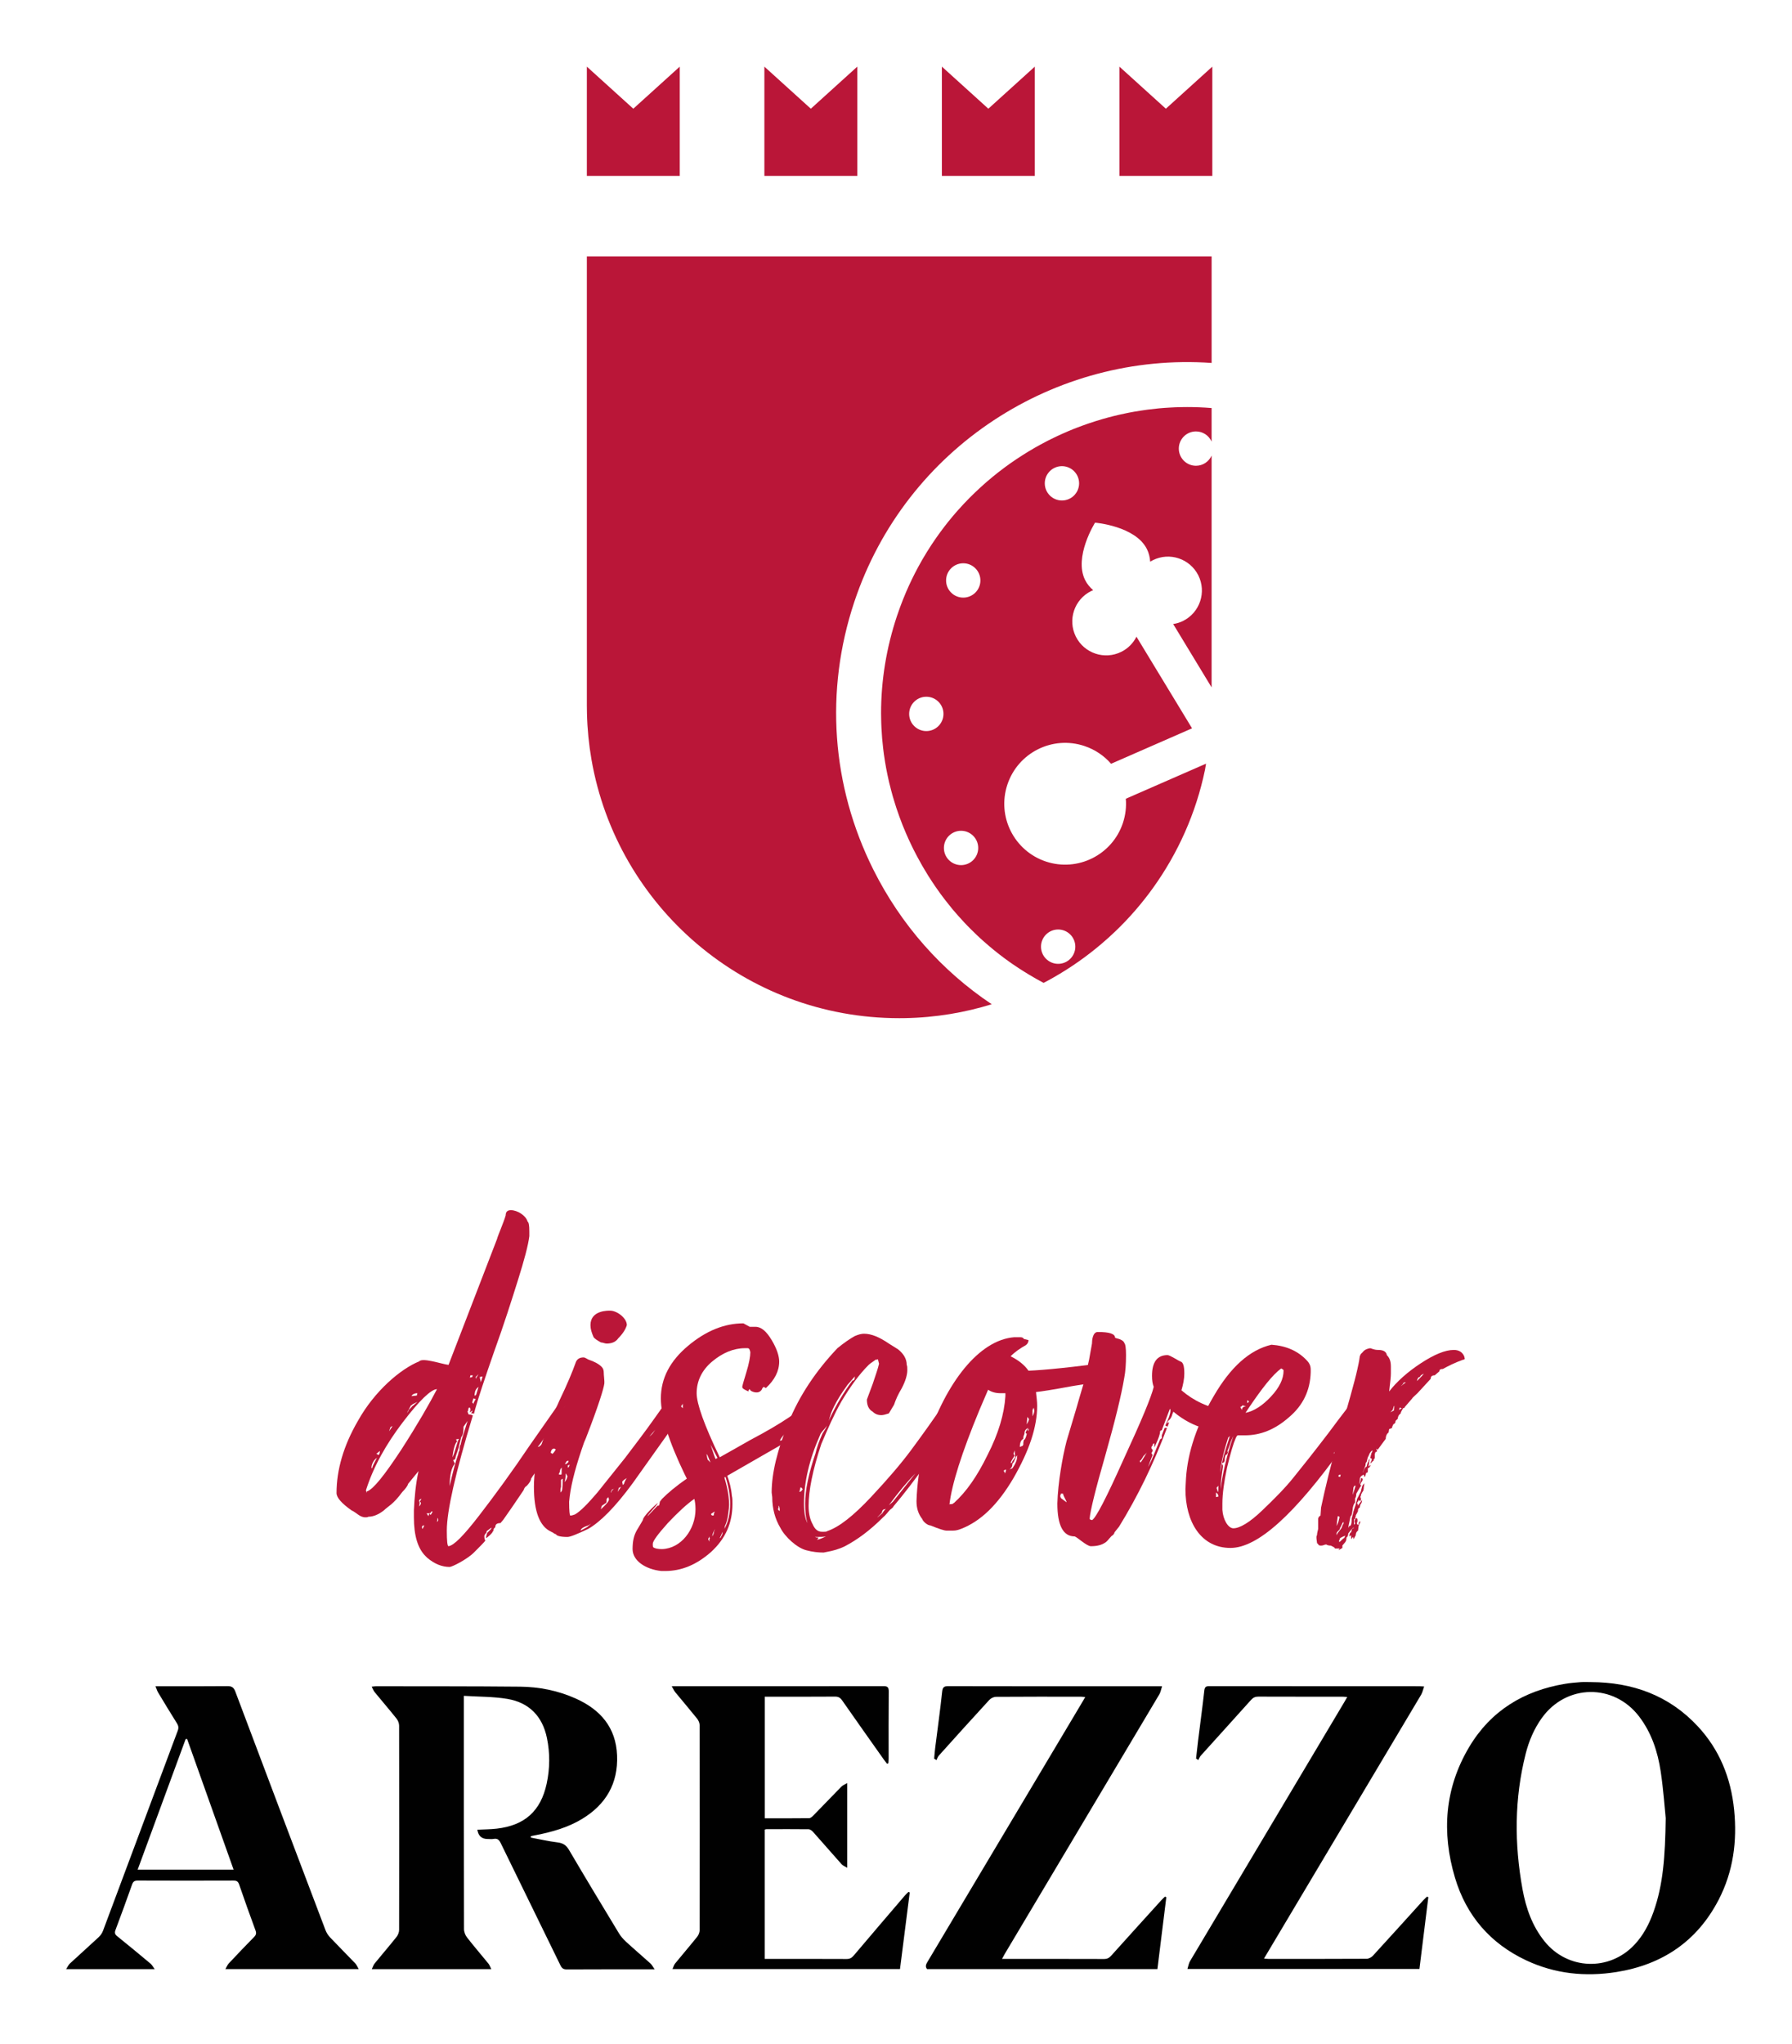
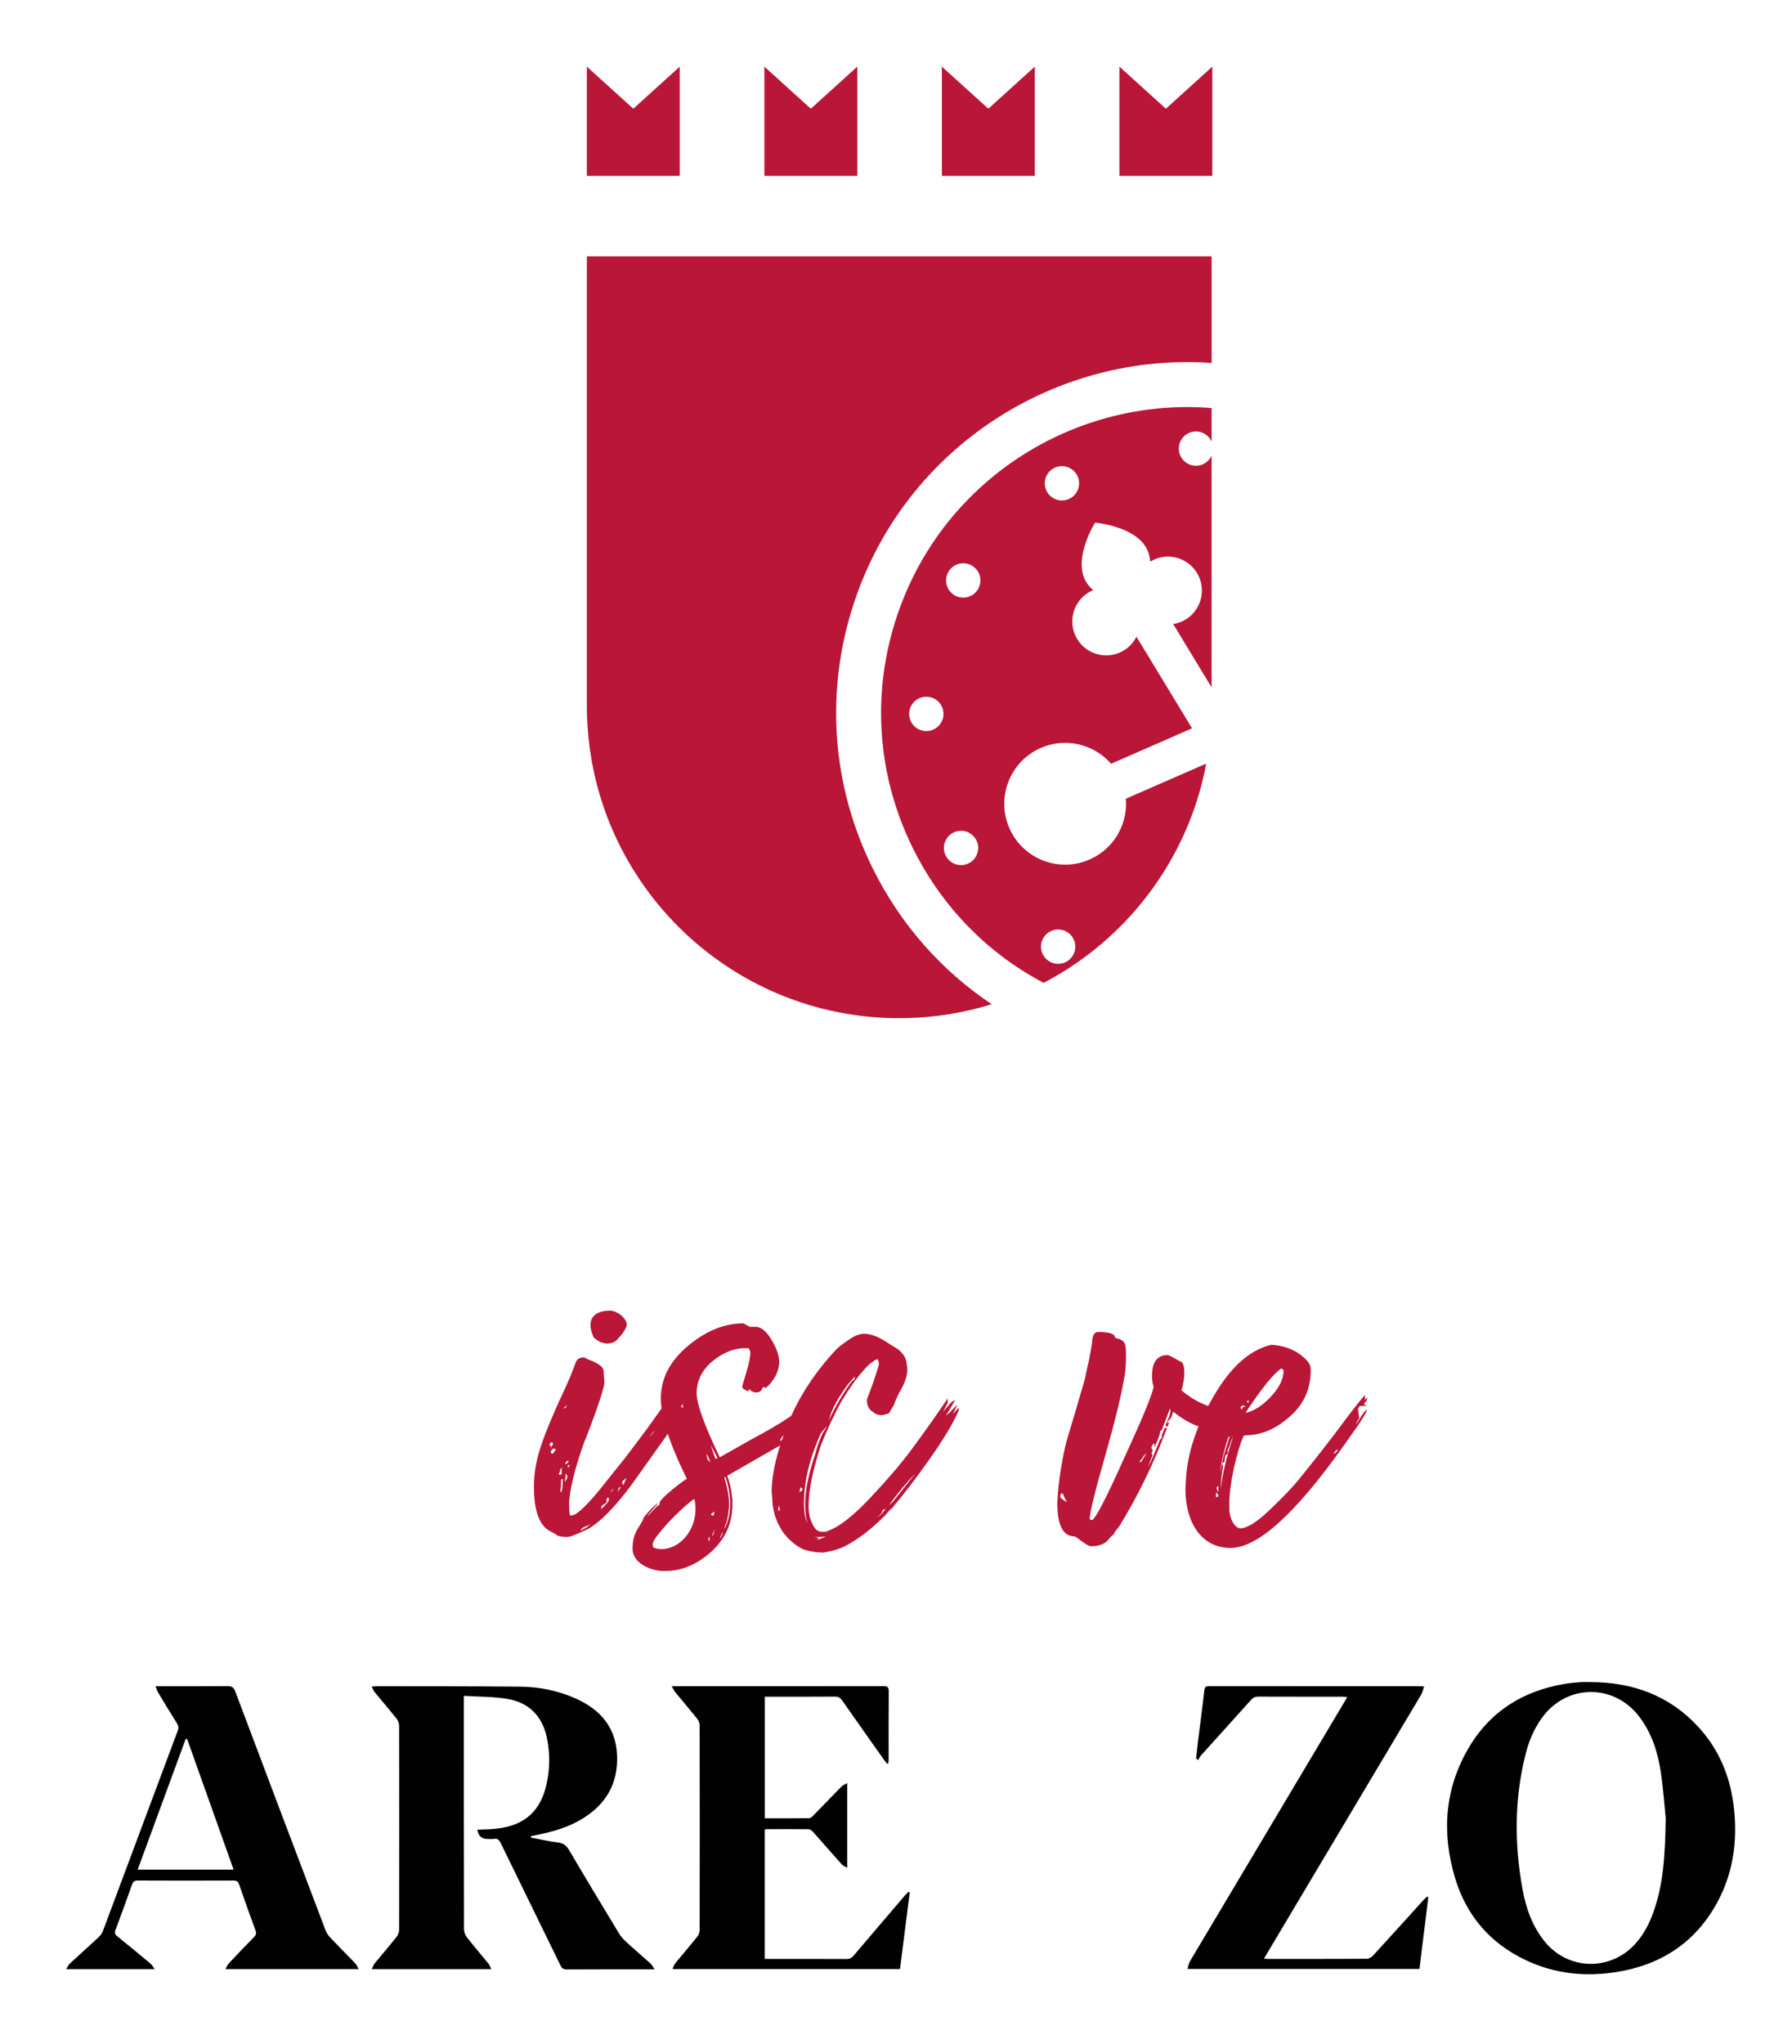
<svg xmlns="http://www.w3.org/2000/svg" id="a" viewBox="0 0 246 280.5">
  <path d="M72.866,252.207c1.215.227,2.423.511,3.648.659.748.091,1.202.361,1.594,1.03,2.249,3.832,4.548,7.636,6.849,11.436.262.432.608.828.981,1.171,1.107,1.016,2.254,1.991,3.369,2.999.193.174.31.433.557.786h-.782c-3.759,0-7.52-.009-11.279.013-.46.003-.674-.158-.865-.551-2.726-5.593-5.471-11.176-8.194-16.77-.216-.442-.444-.688-.967-.591-.27.052-.557.012-.836.012q-1.224,0-1.411-1.274c.89-.046,1.782-.045,2.663-.147,3.839-.441,6.038-2.416,6.85-6.166.449-2.081.469-4.183.039-6.271-.617-2.991-2.45-4.871-5.442-5.371-1.928-.321-3.916-.288-5.961-.418v.883c0,10.377-.004,20.754.018,31.132,0,.386.174.837.414,1.144.949,1.22,1.963,2.39,2.938,3.591.157.193.236.45.392.76h-16.402c.152-.311.23-.585.396-.788.991-1.214,2.018-2.4,2.994-3.627.207-.26.36-.645.36-.973.019-9.347.019-18.692,0-28.038,0-.327-.156-.711-.363-.97-.977-1.226-2.002-2.413-2.996-3.626-.159-.194-.248-.445-.408-.743.289-.032.435-.063.58-.063,6.596.013,13.192-.006,19.787.059,2.636.025,5.208.537,7.635,1.622,3.383,1.513,5.53,3.96,5.686,7.807.156,3.854-1.528,6.739-4.801,8.721-1.936,1.173-4.078,1.778-6.277,2.214-.253.05-.505.098-.756.147-.004.067-.007.135-.01.202" style="fill:#010101; stroke-width:0px;" />
  <path d="M218.376,230.867c5.708.019,10.714,1.809,14.669,6.046,3.007,3.221,4.569,7.115,5.009,11.472.436,4.321-.115,8.497-2.137,12.385-2.957,5.688-7.739,8.89-14.003,9.889-4.269.682-8.442.258-12.395-1.598-4.944-2.321-8.235-6.148-9.785-11.349-1.854-6.221-1.416-12.292,1.957-17.947,2.968-4.976,7.494-7.718,13.156-8.66.697-.116,1.405-.178,2.112-.23.47-.034.943-.008,1.416-.008M228.664,249.553c-.134-1.293-.309-3.865-.687-6.407-.406-2.716-1.256-5.308-2.948-7.536-3.485-4.587-10.018-4.493-13.374.187-1.063,1.484-1.768,3.144-2.213,4.9-1.562,6.159-1.565,12.368-.438,18.588.471,2.6,1.337,5.066,3.024,7.162,3.163,3.931,8.887,4.144,12.342.47,1.213-1.29,2.014-2.823,2.605-4.475,1.344-3.755,1.611-7.666,1.689-12.89" style="fill:#010101; stroke-width:0px;" />
  <path d="M121.777,242.079c-.15-.193-.308-.382-.449-.581-1.909-2.699-3.823-5.397-5.714-8.108-.26-.374-.523-.534-.989-.53-2.987.023-5.973.012-8.959.012h-.683v16.689c2.052,0,4.069.011,6.086-.015.193-.002.416-.192.569-.35,1.293-1.32,2.566-2.659,3.862-3.977.185-.187.459-.288.802-.495v11.629c-.31-.192-.591-.291-.766-.484-1.317-1.473-2.609-2.969-3.925-4.442-.154-.174-.409-.362-.619-.366-1.933-.024-3.866-.012-5.8-.006-.061,0-.122.032-.217.06v17.748h.668c3.524,0,7.047-.008,10.57.01.432.002.7-.142.974-.464,2.344-2.772,4.705-5.529,7.065-8.288.141-.165.31-.308.466-.46l.169.08c-.443,3.494-.889,6.989-1.338,10.513h-31.233c.133-.288.198-.561.358-.759,1.004-1.232,2.043-2.436,3.036-3.677.195-.243.335-.608.336-.917.017-9.367.017-18.733,0-28.101,0-.307-.151-.667-.346-.911-.979-1.224-2.001-2.415-2.997-3.626-.162-.197-.265-.442-.491-.831h.874c9.388,0,18.776.006,28.165-.011.581-.002.761.142.755.745-.032,3.072-.014,6.143-.016,9.217,0,.206-.022.412-.033.618-.06.025-.12.051-.18.077" style="fill:#010101; stroke-width:0px;" />
-   <path d="M137.554,268.863h.719c4.425,0,8.852-.006,13.276.01.429.001.707-.138.987-.45,2.295-2.559,4.606-5.104,6.915-7.65.146-.163.315-.308.474-.461.061.027.123.055.184.082-.407,3.28-.813,6.56-1.224,9.865h-31.624c-.315-.391-.1-.727.115-1.086,7.047-11.815,14.09-23.635,21.134-35.454.141-.236.278-.476.463-.793-.233-.021-.409-.053-.584-.053-3.889-.003-7.777-.012-11.666.017-.31.002-.7.191-.913.422-2.327,2.53-4.629,5.084-6.927,7.641-.153.17-.226.414-.335.625l-.313-.213c.048-.49.084-.981.144-1.469.323-2.577.684-5.151.959-7.732.069-.647.309-.742.876-.741,6.982.018,13.966.012,20.947.012h8.362c-.142.436-.192.808-.368,1.104-5.001,8.413-10.014,16.818-15.024,25.226-2.066,3.466-4.133,6.933-6.197,10.399-.116.196-.218.4-.38.7" style="fill:#010101; stroke-width:0px;" />
  <path d="M163.007,270.241c.131-.403.18-.775.356-1.072,7.033-11.824,14.079-23.642,21.122-35.46.141-.237.275-.477.457-.793-.263-.018-.463-.043-.663-.043-3.845-.003-7.69.004-11.536-.011-.424-.002-.71.125-.994.44-2.293,2.562-4.607,5.103-6.906,7.658-.153.169-.232.403-.347.607-.102-.07-.203-.14-.305-.211.095-.832.182-1.666.285-2.497.285-2.279.593-4.558.85-6.838.055-.482.222-.598.677-.598,9.625.012,19.25.009,28.875.011.146,0,.293.017.623.036-.153.431-.226.817-.414,1.134-5.761,9.685-11.531,19.362-17.301,29.042-1.405,2.357-2.81,4.717-4.268,7.165.256.021.432.049.607.049,4.49.002,8.98.009,13.471-.017.29,0,.656-.184.856-.401,2.324-2.531,4.623-5.087,6.933-7.634.16-.177.345-.332.517-.498l.175.085c-.405,3.267-.81,6.531-1.221,9.845h-31.85Z" style="fill:#010101; stroke-width:0px;" />
  <path d="M49.244,270.262h-18.305c.19-.327.288-.596.468-.786,1.147-1.222,2.302-2.436,3.477-3.63.281-.285.33-.519.191-.897-.769-2.093-1.522-4.191-2.246-6.301-.146-.426-.352-.544-.784-.542-4.382.015-8.764.017-13.146-.002-.453-.002-.632.165-.775.565-.738,2.08-1.492,4.156-2.271,6.223-.149.394-.074.602.24.856,1.538,1.238,3.062,2.498,4.577,3.767.199.166.322.421.562.748h-12.15c.209-.322.317-.589.508-.766,1.308-1.212,2.642-2.395,3.945-3.611.255-.238.48-.555.602-.879,3.427-9.156,6.838-18.319,10.265-27.476.144-.388.097-.67-.114-1.008-.877-1.399-1.733-2.812-2.584-4.228-.135-.226-.205-.487-.358-.861h.896c2.986,0,5.972.017,8.956-.014.603-.007.886.161,1.107.748,4.105,10.917,8.234,21.825,12.372,32.73.14.368.37.728.64,1.013,1.137,1.202,2.309,2.368,3.453,3.564.182.188.28.458.473.786M25.685,238.669c-.067.009-.135.017-.202.023-2.191,5.959-4.381,11.919-6.586,17.915h13.172c-2.141-6.014-4.262-11.976-6.384-17.938" style="fill:#010101; stroke-width:0px;" />
-   <path d="M77.816,194.783l-.159.636c0,.159-.553.951-.553,1.03l-.632,1.108-1.826,2.853c0,.079-.08.159-.155.238l-.239.394v.079h-.08c-.477.792-1.109,1.508-1.109,1.587l-.159.234c0,.238-.239.637-.633,1.029-.079,0-.318.24-.397.558l-.16.238-1.344,1.981-1.269,1.822-.397.474c-.474,0-.713.158-.713.556-.158.16-.238.239-.238.318,0,.155,0,.235-.08.235-.079.317-.871.95-.95.95,0-.314.159-.633.159-.713,0,0,.079-.078.238-.237.239-.235.394-.393.319-.474l-.637.474c0,.237-.079.317-.159.317l-.159.318c0,.394.08.633.159.633-.159.238-.712.792-1.583,1.663-.951.95-3.011,1.98-3.329,1.98-1.03,0-2.061-.394-3.091-1.265l-.239-.239c-1.03-1.029-1.583-2.773-1.583-5.31v-.951c.08-1.743.239-3.563.633-5.389l-1.424,1.745c-.08.313-.398.713-.792,1.109-1.269,1.743-1.981,1.981-2.537,2.534-.713.558-1.428.872-2.14.872-.08.079-.239.079-.394.079-.796,0-1.189-.633-1.905-.951-1.345-.951-2.061-1.743-2.061-2.378,0-3.166.955-6.496,2.935-9.904,2.296-4.121,5.864-7.132,8.397-8.162.478-.553,2.932.318,4.042.477l6.658-17.276c.08-.396.951-2.378,1.189-3.248,0-.478.235-.713.712-.713.871,0,2.061.713,2.299,1.583.155.08.235.478.235,1.349v.633c-.155,1.268-.712,3.329-1.583,6.101-.871,2.772-1.901,6.022-3.249,9.749-1.269,3.644-2.141,6.257-2.614,7.924,0,.078-.159.553-.159.632,0-.079-.159-.079-.398-.079l.239-.393-.159.079c-.08.076-.159.155-.239.155,0-.079,0-.155.08-.234v-.159c0-.318-.315-.398-.315.159-.079.079-.079.155-.079.234l.079.08v.158l.156.08c.238,0,.477.078.477.158-2.378,7.845-3.564,13.075-3.564,15.768,0,1.429.076,2.141.235,2.141.716-.08,2.06-1.425,4.2-4.201,2.14-2.771,4.519-6.021,6.973-9.666l4.439-6.339c.079-.08.159-.08.318-.08l-.08.637c0,.234-.079.553-.238.871l.159-.159c.079-.08.314-.477.553-.712l.079-.159c0,.394-.239.95-.712,1.662l.951-.554c0,.315-.08.712-.318,1.031l-.08.235ZM55.311,195.181c-2.295,3.011-4.041,6.101-5.072,9.35l.08.395c0-.156,0-.235.079-.235.872-.317,2.379-2.219,4.678-5.707,2.295-3.564,3.882-6.337,4.912-8.321-.791,0-2.378,1.507-4.677,4.519M51.114,201.441c0-.159.235-.637.633-1.349-.792.477-.871,1.742-.633,1.349M51.668,199.54l.317.159c.08-.08.16-.318.16-.558l-.477.398ZM53.41,196.449l.477-.712c-.239.075-.318.154-.318.234l-.159.477ZM56.42,193.199l.08-.079c.08-.079.08-.159.159-.159l.636-.553-.636.314c-.079.079-.159.159-.239.159l-.552,1.03c.159-.159.238-.314.238-.395l.314-.317ZM57.216,191.537l.079-.318c-.397,0-.715.159-.795.397l.716-.079ZM57.61,206.353l-.08.398c.319-.318.319-.557.08-.636l.239-.394c-.159,0-.239.08-.319.235,0,.079,0,.159.08.238v.158ZM58.247,209.364c-.238,0-.318.08-.318.238,0,.08,0,.16.08.239l.238-.477ZM58.799,208.096l.159-.394h-.397l.159.233.079.16ZM59.356,207.463c-.08-.079-.159,0-.239.159l-.159.08.159.233.239-.393v-.08ZM59.988,208.891c.08-.08.16-.158.16-.238,0-.159,0-.238-.08-.318l-.08.557ZM64.189,195.022l-.557.791c0,.716-.08,1.189-.314,1.429l-.318,1.269c0,.238-.477,1.344-.477,1.583,0,.159-.08.238-.315.318l.235.474c-.474.557-.712,1.587-.712,3.089.397-1.82.792-3.324,1.189-4.434,0-.08,0-.159.08-.318l.079-.159c0-.474.08-.713.159-.791l.159-.714.792-2.536ZM62.602,197.558l.159.315c-.318.08-.633,1.587-.633,2.141.315-.633.633-2.141.872-2.535l-.398.079ZM64.583,188.761l-.08.318.318-.08.08-.238h-.318ZM64.981,191.931l-.16.557c.08.08.16.159.16.235,0-.235.317-.633.317-.712l-.317-.08ZM65.692,190.348c-.238.159-.394.393-.473.633,0,.078-.079.317-.079.557.158,0,.238-.08.238-.159l.314-1.03ZM65.692,188.606l-.394.393c0,.08,0,.159.08.239,0-.159,0-.239.076-.239l.238-.393ZM66.249,188.92l-.397.079.159.712.238-.791ZM74.014,198.35c-.08.08-.159.16-.159.239.079,0,.238-.079.477-.317l.394-.554c0-.239,0-.397.079-.477l-.791,1.108ZM76.627,196.37l-.235.553.553-.712.159-.239v-.314l.398-.636-.716.87-.159.478Z" style="fill:#ba1638; stroke-width:0px;" />
  <path d="M91.997,195.578l-.398.633,1.507-1.902s.076-.079.156-.158l.159-.08c0,.08-.08.238-.159.398l-.156.314-6.26,8.798c-2.379,3.25-4.439,5.309-6.102,6.261-1.507.712-2.458,1.105-2.852,1.105-.954,0-1.507-.155-1.587-.394-.238,0-.238-.16-.632-.318-1.587-.712-2.379-2.772-2.379-6.181,0-1.822.318-3.644.951-5.545.632-1.901,1.507-3.962,2.538-6.261,1.109-2.299,1.821-4.041,2.215-5.151.159-.553.557-.791,1.11-.791.239,0,.636.314.716.314.712.238,1.344.557,1.742.954.239.233.318.474.318.871,0,.314.08.871.08,1.109v.314c-.08.716-.875,3.25-2.538,7.53l-.239.553c-1.03,2.932-1.742,5.469-1.981,7.45l-.079.712c0,1.269.079,1.9.159,1.9.239,0,.398-.08.636-.154.713-.398,1.742-1.43,3.087-3.013l3.807-4.756c1.189-1.583,2.613-3.405,4.12-5.545,1.504-2.14,2.455-3.408,2.852-3.886,0,.079-.159.477-.556,1.188l-.315.477.712-.557-.079.557-1.269,2.141c.398-.557.871-1.11,1.428-1.667l-.239.796-.871,1.185c.239-.076.553-.394.871-.475l.159-.158-.632,1.428ZM75.908,198.191c0-.159-.076-.238-.235-.238l-.159.159c-.08.159-.08.237-.08.317.159,0,.239,0,.239.08v.079c-.08.08-.08.159-.08.235l.315-.633ZM76.226,198.903q-.08-.079-.159-.079c-.235,0-.394.159-.474.557l.239.159c.076,0,.473-.557.473-.637h-.079ZM77.097,202.153v-.393c0-.16,0-.24.079-.318-.238.078-.314.318-.314.553l-.159.318c0,.078.08.078.314.078.08,0,.08-.078.08-.237M77.017,203.104v.951l-.079.318v.476c.159-.158.238-.317.238-.396.08-.792.08-1.269.08-1.508l-.239.159ZM77.654,193.199l.159-.317c-.159.079-.239.159-.239.238-.079,0-.159.079-.159.238l.239-.159ZM77.654,202.232c0,.557-.08.95-.159,1.189.238-.239.397-.557.397-.871-.079,0-.079-.079-.159-.238l-.079-.08ZM78.048,200.49c-.235,0-.315.08-.315.159-.079.08-.159.235-.159.314.08,0,.239-.079.394-.234.08-.08.08-.159.08-.239M77.968,201.441c.08,0,.159-.159.238-.397-.079,0-.238.079-.314.158.076,0,.076.08.076.239M80.585,209.604l.553-.478-.394.238c-.716.239-1.03.477-1.03.712l.871-.473ZM86.051,181.867c-.156.557-.554,1.189-1.186,1.822-.318.476-.871.716-1.587.716-.239,0-.553-.159-.792-.159-.553-.318-.95-.557-1.03-.792-.238-.557-.398-1.03-.398-1.587,0-2.061,2.458-1.98,2.697-1.98.951,0,2.296,1.03,2.296,1.98M83.278,205.721c0,.314,0,.474-.079.554l-.474.317c-.08,0-.159.159-.239.553.713-.632,1.11-1.109,1.11-1.344,0-.08-.08-.24-.08-.318l-.238.238ZM84.308,204.293c-.079.08-.238.159-.314.159,0,.079-.159.317-.159.396.079,0,.079-.079.159-.237l.314-.318ZM84.945,204.214l-.159.556.473-.715-.314.159ZM85.418,203.422l.079.397.16-.159c.079-.317.317-.716.394-.795-.394.238-.633.397-.633.557M89.141,197.161c.636-.474.557-.712,1.11-1.269l-1.11,1.269Z" style="fill:#ba1638; stroke-width:0px;" />
  <path d="M88.267,208.573c0-.397,1.504-1.901,2.06-2.3-.239.478-1.428,1.588-1.428,1.822l1.349-1.424c.079,0,.159,0,.234-.08l.08-.318c0-.079,0-.158.08-.238l.238-.314c.792-.795,1.901-1.746,3.409-2.776l-.318-.633c-2.14-4.439-3.25-7.923-3.25-10.381,0-2.772,1.269-5.15,3.727-7.211,2.454-2.06,4.992-3.091,7.605-3.091l.871.477h.792c.795,0,1.507.633,2.219,1.822.716,1.189,1.03,2.219,1.03,2.932,0,1.349-.632,2.537-1.821,3.647l-.159-.08-.159-.079-.156.159c-.318.95-1.428.553-1.666.314l-.08-.159c-.079,0-.079.079-.159.159v.158c-.553-.238-.871-.394-.871-.632,0-.08.159-.712.557-1.98.394-1.269.553-2.221.553-2.772-.08-.398-.159-.557-.394-.557h-.318c-1.587,0-3.091.632-4.519,1.821-1.424,1.189-2.14,2.696-2.14,4.359,0,1.427,1.031,4.359,3.171,8.795l4.2-2.375c4.359-2.299,7.052-4.121,8.56-5.788.079,0,.159-.08.159-.158,0,1.268-2.3,2.696-3.012,2.935.554,0,1.583-.951,2.693-1.667l-.556.477c-.156,0-.235.08-.235.315l-.319.159c.951-.394,1.031-.314,1.11-.235-.556.235-1.427,1.265-1.821,1.663.632,0,1.901-.871,2.14-1.189,0,1.189-3.091,2.06-3.091,2.299-.557,0-1.109.394-1.587,1.269.398,0,.791-.159,1.03-.557l.398-.475c.159,0,.871-.237,2.06-.794,0,.238-1.11,1.03-3.249,2.378l-7.45,4.28c.318.871.557,1.742.636,2.772.079.237.079.633.079,1.109,0,2.614-.954,4.753-2.935,6.575-1.981,1.746-4.041,2.617-6.336,2.617h-.477c-2.22-.238-3.962-1.428-3.962-3.011,0-1.03.159-1.822.557-2.538.553-.95.871-1.424.871-1.503M90.879,212.614c2.617-.079,4.598-2.693,4.598-5.47,0-.632-.08-1.109-.159-1.424-1.03.712-2.219,1.822-3.647,3.326-1.345,1.507-2.061,2.458-2.061,2.855,0,.234,0,.394.08.474.238.159.636.238,1.189.238M93.731,193.279v-.634c0,.077-.235.315-.235.395l.235.238ZM97.141,199.778l-.159-.238c0,.079.079.394.159.791l.398.397-.398-.95ZM97.378,211.584v-.318l.08-.16-.08-.078v-.155c-.079.233-.159.313-.159.393l.159.318ZM98.488,200.093l-.95-1.822c.393,1.189.632,1.901.712,1.981l.238-.159ZM97.613,207.781c0,.154.08.235.318.235.08-.081.08-.155.08-.235v-.079c.079-.08.079-.159.079-.239l-.477.318ZM98.17,209.842c-.239.394-.398.792-.398,1.03.159-.238.239-.478.239-.637l.159-.394ZM98.804,211.106c.079,0,.158-.078.238-.314.08-.079.159-.317.159-.557-.239.557-.397.87-.397.87M99.439,202.789c.553,1.822.792,3.405.553,4.754-.08.791-.239,1.424-.473,1.901l-.08.397c.553-.95.792-2.14.792-3.489,0-1.188-.239-2.458-.637-3.643l-.155.079Z" style="fill:#ba1638; stroke-width:0px;" />
  <path d="M130.814,194.07l.792-.871v.397c-.792,1.822-2.14,4.041-4.041,6.734-1.901,2.693-3.564,4.833-4.912,6.42,0,.08-.16.235-.478.474-.234.238-.632.791-.951,1.03-1.821,1.821-3.564,3.09-5.23,3.962-.792.397-1.663.636-2.534.791l-.397.08c-.713,0-1.504-.08-2.375-.314-1.269-.318-2.932-1.826-3.568-3.092-.712-1.188-1.109-2.616-1.109-4.199l-.08-.633c0-2.696.795-5.866,2.299-9.59,1.507-3.723,3.802-7.132,6.734-10.222.875-.713,1.667-1.269,2.379-1.663.556-.239.95-.319,1.268-.319,1.03,0,2.14.478,3.409,1.35l1.265.791c.791.633,1.189,1.349,1.189,2.141.08.159.08.394.08.712,0,.632-.239,1.506-.792,2.537-.477.792-.792,1.504-1.03,2.216l-.712,1.189c-.477.159-.796.238-1.03.238-.478,0-.875-.159-1.189-.477-.557-.314-.796-.871-.796-1.663l.796-2.14c.394-1.189.711-2.061.871-2.772l-.16-.633c-.079.076-.159.076-.317.076-.16.159-.713.476-.951.716-1.345,1.344-2.534,3.01-3.723,4.991-1.031,1.822-1.902,3.803-2.773,5.863-1.189,3.568-1.746,6.42-1.746,8.48,0,.95.159,1.821.557,2.533.318.716.712,1.03,1.269,1.03h.314c.159,0,.318,0,.398-.079,1.662-.553,3.643-2.141,6.022-4.674,2.379-2.538,4.2-4.679,5.545-6.499,1.348-1.822,3.015-4.121,4.995-7.054v.638l-.636,1.185,1.109-1.266.238-.159c.159-.079.238-.159.318-.159l-1.268,2.141.553-.478c.08-.079.397-.474,1.03-1.03l-.633,1.268ZM106.882,206.672v.314l-.076.079c0,.159.076.237.234.318,0-.478-.079-.712-.158-.712M109.737,204.771l.235-.08.239-.317c-.08,0-.08-.08-.159-.159,0,0-.08-.08-.16-.08l-.155.637ZM113.54,195.657c-.239.395-.871.951-.951,1.266-1.507,3.408-2.219,6.499-2.219,9.431,0,1.189.159,2.14.477,2.693-.239-.713-.318-1.584-.318-2.693,0-1.822.473-4.121,1.424-6.894.159-.712.477-1.666.951-2.697.238-.393.477-.711.636-1.105M112.35,211.027c-.079.238-.158.317-.318.317.239,0,.716-.158,1.349-.473-.318.075-.792.075-1.504.075.155.08.315.08.473.08M113.779,195.022l.155-.394c.875-1.826,1.905-3.568,3.09-5.151.239,0,.319-.159.319-.557l-1.031,1.189-.159.237c-.632.872-1.189,1.743-1.663,2.694-.318.636-.556,1.269-.711,1.981M121.066,207.622l-.633.633c.079,0,.633-.553.712-.553,0-.08.159-.318.477-.637l-.159.08c-.079,0-.159,0-.239.079-.079.078-.158.238-.158.397M122.573,206.115l3.091-3.883c-1.109,1.11-2.299,2.538-3.644,4.359l.553-.477Z" style="fill:#ba1638; stroke-width:0px;" />
-   <path d="M141.188,188.128c2.14-.079,6.102-.476,11.889-1.268.313,0-1.587,2.379-1.666,2.458-.871.318-2.14.633-3.882.871-.08,0-.398.08-.474.08-2.539.473-4.122.712-4.837.791.08.712.159,1.349.159,1.901,0,2.932-1.11,6.182-3.25,9.904-2.14,3.647-4.515,5.946-7.211,6.977-.394.154-.712.234-1.107.234h-.875c-.313,0-1.029-.234-2.215-.712-.398,0-1.03-.553-1.11-.871-.557-.712-.795-1.507-.795-2.458.079-2.375.397-4.674.954-6.813,0-.079.076-.318.076-.397,0-.077.397-1.03.397-1.106,2.613-7.928,7.132-13.79,11.965-14.184h.871c.238,0,.397.075.477.234l.633.159c0,.318-.159.557-.394.712-.716.398-1.428.875-2.06,1.508,1.109.553,1.901,1.189,2.454,1.98M138.018,191.219h-.632c-.712,0-1.268-.159-1.743-.477l-1.188,2.776c-2.458,5.942-3.802,10.223-4.12,12.995,0-.08.159-.08.397-.08q.079,0,.079-.079l.155-.079c1.667-1.504,3.171-3.643,4.599-6.575,1.503-2.935,2.299-5.629,2.453-8.083v-.397ZM138.098,201.68c-.234.08-.314.155-.314.234l.08.08c.076.079.076.159.076.238.078-.079.158-.318.158-.553M139.446,200.014l-.238.557c0,.079-.08.159-.159.234-.08.08-.08.159-.08.239,0,.238-.155.477-.394.636.238-.079.394-.159.394-.159.08-.079.558-.791.637-1.349,0-.238,0-.317.078-.394-.078,0-.157.076-.237.235M139.287,199.063l-.159.477.159.239c-.238.394-.474.712-.553,1.026.158,0,.234-.075.234-.234l.398-.557-.08-.951ZM140.954,196.764c-.08,0-.159-.076-.159-.155.079-.238.234-.477.394-.637-.394.159-.553.398-.553.792l-.08.238c-.079.159-.079.318-.079.478-.318.159-.478.553-.478,1.109l.398-.159.079-.158v-.239c0-.079.079-.393.079-.393.239-.08.398-.796.398-.875M141.029,194.469c0,.237-.075.712-.075,1.029.075-.158.234-.397.313-.715l-.238-.314ZM141.268,196.131l-.238.08.08.078v.16l.158-.318ZM141.745,193.518v.871c.159-.318.239-.558.239-.791,0-.08-.08-.318-.08-.398l-.159.318Z" style="fill:#ba1638; stroke-width:0px;" />
  <path d="M159.888,195.972h.317c-1.825,4.913-4.041,9.431-6.578,13.552l-.633.792c0,.079-.079.238-.238.397-.239.079-.633.712-.951.95-.557.394-1.189.554-2.061.554-.553,0-1.901-1.27-2.219-1.345-1.583,0-2.375-1.509-2.375-4.519.076-2.852.712-6.42,1.265-8.56l1.349-4.516c.553-1.98,1.03-3.408,1.268-4.438,0-.158.159-.871.474-2.219l.397-2.217c0-.396.08-1.586.792-1.586,1.583,0,2.378.238,2.378.791l.235.08c.397.079.954.318,1.03.635.159.16.237.714.237,1.663,0,1.269-.078,2.3-.237,3.092-.394,2.378-1.266,5.942-2.613,10.698-1.349,4.675-2.061,7.606-2.14,8.637,0,.237.317.158.317.237.554-.317,1.981-3.09,4.359-8.399,2.454-5.311,3.803-8.56,4.117-9.904-.155-.398-.234-.871-.234-1.508,0-1.901.712-2.852,2.14-2.852.314,0,1.663.872,1.742.872.394.079.553.637.553,1.666,0,.712-.159,1.503-.394,2.295,1.662,1.429,3.644,2.379,6.102,2.777.079,0,.314.079.393.155l-.159.397c-.313.557-.632,1.268-.712,1.586-.079.315-.393.475-.95.475-.553,0-1.11-.08-1.504-.159-1.428-.396-2.855-1.11-4.28-2.299l-.158.397c-.08.397-.399.791-.478.791-.076.08-.155.159-.155.318l-.08.08c.08,0,.235-.08.314-.159l-.234.632-.318-.156c.474-.949.712-1.666.712-2.058,0-.08,0-.159-.079-.239l-1.11,2.932c-.155.08-.234.08-.234.159,0,.394-.238,1.03-.638,1.901l-.157.318v-.558c-.155,0-.235.08-.235.318-.079,0-.159.08-.159.318,0,.076.08.154.159.235,0,.238-.079.397-.159.397,0,.079.08.238.159.318l-.636,1.661c.397-.711.636-1.268.791-1.661l.875-2.141.234-.158v-.398l.398-1.03ZM145.624,205.005c0,.08,0,.159-.08.239,0,.238.08.397.239.477l.632.473c0-.237-.473-.871-.473-1.188h-.318ZM157.43,199.381l-.394.396c-.079,0-.318.634-.557.712,0,.08,0,.16.08.24.238-.24.791-1.27.871-1.349" style="fill:#ba1638; stroke-width:0px;" />
-   <path d="M186.665,192.961l-.239.397.159,1.269-.238.394c0,.079-.159.159-.159.397.238-.238,1.11-1.901,1.428-1.901.239,0-1.348,2.375-1.428,2.454l-1.901,2.697c-6.575,9.192-11.646,13.786-15.373,13.786-4.041,0-6.182-3.563-6.182-8.082,0-.318.08-1.189.08-1.509.238-3.563,1.508-7.365,3.807-11.249,2.295-3.964,4.912-6.339,7.923-7.051,2.061.155,3.644.871,4.833,2.135.397.398.553.797.553,1.269v.398c-.075,2.454-1.026,4.515-3.011,6.181-1.901,1.663-3.882,2.454-6.022,2.454h-.95c-.08,0-.159.08-.235.238l-.079.16c-.318.712-.716,2.06-1.189,4.041-.397,1.901-.637,3.563-.637,4.912v.871c.08,1.348.796,2.538,1.508,2.538.871,0,2.22-.796,3.883-2.379,1.742-1.663,3.25-3.17,4.438-4.674,1.03-1.269,2.613-3.25,4.674-5.946,2.06-2.773,3.408-4.515,4.12-5.307v.712l.318-.397v.08l-.079.397c-.159.159-.318.318-.397.474l.397.238ZM166.932,205.482l.318-.079c0-.239-.079-.398-.318-.554v.633ZM167.171,204.771c.079,0,.079-.318.079-.875,0,.079-.238.238-.238.318l.159.557ZM167.803,201.835c-.155,1.029-.234,1.904-.234,2.538.234-1.981.791-4.439,1.742-7.291-.238.477-.397.871-.477,1.19l-.394,1.029.159-.158c-.079.238-.079.397-.159.476-.238,0-.318.314-.318.87-.079.16-.079.24-.159.24-.079,0-.159.075-.234.155l.234-1.03.871-2.773-.234.238c-.716,2.22-1.03,3.803-1.109,4.833l.238-1.268c.075.079.155.238.155.396l-.08.554ZM170.579,192.882l-.159.159-.158.079.238.397c0-.319.159-.477.553-.477l-.474-.159ZM170.974,193.912c1.189-.235,2.378-1.03,3.488-2.22,1.19-1.266,1.742-2.455,1.742-3.564,0-.238-.318-.238-.318-.318-1.185.872-2.613,2.697-4.435,5.389l-.477.714ZM171.212,192.169v.398c.159-.08.238-.159.238-.239l-.238-.159ZM183.256,199.301c-.079,0-.159.08-.159.159,0,.238.558-.317.558-.477l-.318.079-.08.238Z" style="fill:#ba1638; stroke-width:0px;" />
-   <path d="M181.352,212.137c-.239,0-.398-.079-.398-.234-.079,0-.159-.08-.159-.159,0-.08-.079-.478-.079-.716,0-.155,0-.235.079-.315,0-.237.08-.556.159-.87v-1.428c.08-.238.159-.318.318-.397l.08-1.11c.553-2.613,1.344-5.943,2.533-10.063,1.189-4.12,2.06-7.132,2.458-8.953.235-1.03.314-1.583.314-1.663,0-.079.08-.238.159-.397l.238-.234c.239-.318.554-.477,1.03-.557.159,0,.477.238,1.11.238.712,0,1.109.238,1.188.712.394.397.554.871.554,1.587v.95c0,.394-.08,1.185-.239,2.455,1.03-1.345,2.538-2.693,4.359-3.883,1.822-1.188,3.329-1.821,4.519-1.821.712,0,1.185.318,1.424.871,0,.079.08.238.08.317,0,.08-.08.156-.238.156-1.11.397-2.06.875-2.772,1.268-.318,0-.474.079-.474.318l-.637.553c-.394,0-.553.159-.553.478l-1.821,1.98c-.239.238-.716.633-.716.712l-1.03,1.189c0,.079-.08.159-.235.159,0,.079-.318.474-.318.712-.238.159-.397.397-.397.716l-.314.315c0,.079,0,.159-.079.317l-.239.16c0,.079-.158.314-.158.394.079.079,0,.079-.159.159-.159.078-.239.078-.239.078,0,.081-.079.398-.079.478-.235.155-.394.474-.394.871l-1.109,1.504-.159-.159c0,.159,0,.238.08.238,0,.159-.08.238-.239.238,0,.079,0,.159-.079.239v.474c0,.079,0,.157-.08.238-.075,0-.075.079-.075.238-.08,0-.238.159-.397.395,0-.235,0-.314.079-.314l.08-.318-.08-.081-.159-.078.08-.238c0-.076,0-.155.079-.235v-.159c.08-.08.159-.238.159-.397-.079,0-.397.317-.477.637l-.159.314c-.079.317-.158.557-.158.636-.076,0-.155.155-.155.394,0,.158-.398,1.029-.398,1.109l.08-.159c.079-.234.238-.633.474-.712.079-.397.158-.633.238-.633,0-.238.079-.397.159-.397-.08.478-.08.792-.159,1.03l.318-.238c-.08.238-.159.397-.398.477v.394c0,.158-.079.238-.234.238-.079.397-.159.557-.238.557l-.08-.318c-.557.238-.557.474-.557.871l-.079.477c.159-.319.238-.637.238-.875.16,0,.238.079.238.159,0,.159-.078.318-.238.478v.079q-.079.079-.079.159c0,.079.079.155.158.155l-.158.159-.554.949c0,.319-.079.558-.159.638v.553c-.079.08-.238.318-.317.712-.08.796-.159,1.189-.314,1.189l-.159.796c0,.075-.159.553-.159.95l-.08.234c.08-.394.159-.553.239-.632.238,0,.314-.318.314-1.03.159-.553.238-.871.238-.952l.318-.949c0-.238.159-.557.159-.634,0-.237.238-.476.238-.556l.314-.633c0-.079.079-.317.16-.636,0-.08.078-.235.317-.474l-.08.552c0,.08,0,.24-.079.478l-.158.238c-.081.154-.16.314-.16.394v.079q-.079.08-.079.159c.079.079.079.159.079.238v.158l-.079.156-.235-.156c0,.077-.079.236-.238.395.079.079.159.238.159.396l.079-.158.475-.634c0,.236-.081.475-.239.634l-.08.393c-.155.08-.234.239-.234.318,0,.158,0,.237-.08.318,0,.079-.238.394-.238.474,0,.237-.08.397-.239.557v.712c.08-.08.159-.159.159-.239-.079-.079-.079-.154-.079-.234,0-.079,0-.159.079-.238v-.159c.08,0,.159,0,.239-.08l.079.239v.238l-.079.234c0,.159.079.239.238.239,0-.318.076-.474.235-.474,0,.234-.235.553-.235.633l-.079.632c-.239.159-.318.398-.318.636,0,.08-.239.315-.239.554l-.158-.318-.235.318v-.554q-.079,0-.079.08l-.159.08c0-.239,0-.318.079-.397,0-.08.08-.159.159-.159.076-.239.076-.394.155-.474l.238-.159c-.079-.079-.317.159-.791.792,0,.237-.08.473-.238.553,0,.318-.08.557-.239.716l-.474.553c-.158.159-.317.239-.396.239h-.475c-.079-.239-.477-.318-.557-.398-.314,0-.553-.079-.632-.159-.239,0-.398.159-.712.159M183.487,209.444l.239-.553.158-.638c0-.078-.079-.158-.238-.158-.08.637-.159,1.109-.159,1.349M183.646,210.395c.397-.474.557-.712.557-.791l.159-.398c.079,0,.079-.079.079-.313-.159,0-.318.632-.477.791,0,.314-.318.394-.477.712v.317l.159-.317ZM184.044,202.392c-.238,0-.317.08-.317.238.158.08.238.08.238.08l.079-.318ZM184.282,212.137v.318l-.556.318c.079-.08.158-.238.158-.318l.397-.318ZM184.123,211.424c.239-.237.318-.317.395-.317l.159-.314c-.08,0-.314.08-.712.314-.08.239-.159.397-.159.478.079.079.159,0,.317-.16M185.865,203.975v.08q-.079.078-.079.158c0,.239-.079.637-.079.951l.397-1.269-.239.079ZM190.857,193.832l.478-.234c0-.08.079-.557.079-.637-.079,0-.079.08-.159.318l-.079.238-.318.314ZM192.126,193.279l-.079.238.397-.238c-.159,0-.238-.08-.238-.159q0,.079-.08.159M192.997,189.711c-.238,0-.394.08-.394.239l-.318.318.712-.558ZM195.456,188.525l-.398.235-.159.238c-.158,0-.313.159-.393.557.553-.557.871-.874.951-1.03" style="fill:#ba1638; stroke-width:0px;" />
+   <path d="M186.665,192.961l-.239.397.159,1.269-.238.394c0,.079-.159.159-.159.397.238-.238,1.11-1.901,1.428-1.901.239,0-1.348,2.375-1.428,2.454l-1.901,2.697c-6.575,9.192-11.646,13.786-15.373,13.786-4.041,0-6.182-3.563-6.182-8.082,0-.318.08-1.189.08-1.509.238-3.563,1.508-7.365,3.807-11.249,2.295-3.964,4.912-6.339,7.923-7.051,2.061.155,3.644.871,4.833,2.135.397.398.553.797.553,1.269v.398c-.075,2.454-1.026,4.515-3.011,6.181-1.901,1.663-3.882,2.454-6.022,2.454c-.08,0-.159.08-.235.238l-.079.16c-.318.712-.716,2.06-1.189,4.041-.397,1.901-.637,3.563-.637,4.912v.871c.08,1.348.796,2.538,1.508,2.538.871,0,2.22-.796,3.883-2.379,1.742-1.663,3.25-3.17,4.438-4.674,1.03-1.269,2.613-3.25,4.674-5.946,2.06-2.773,3.408-4.515,4.12-5.307v.712l.318-.397v.08l-.079.397c-.159.159-.318.318-.397.474l.397.238ZM166.932,205.482l.318-.079c0-.239-.079-.398-.318-.554v.633ZM167.171,204.771c.079,0,.079-.318.079-.875,0,.079-.238.238-.238.318l.159.557ZM167.803,201.835c-.155,1.029-.234,1.904-.234,2.538.234-1.981.791-4.439,1.742-7.291-.238.477-.397.871-.477,1.19l-.394,1.029.159-.158c-.079.238-.079.397-.159.476-.238,0-.318.314-.318.87-.079.16-.079.24-.159.24-.079,0-.159.075-.234.155l.234-1.03.871-2.773-.234.238c-.716,2.22-1.03,3.803-1.109,4.833l.238-1.268c.075.079.155.238.155.396l-.08.554ZM170.579,192.882l-.159.159-.158.079.238.397c0-.319.159-.477.553-.477l-.474-.159ZM170.974,193.912c1.189-.235,2.378-1.03,3.488-2.22,1.19-1.266,1.742-2.455,1.742-3.564,0-.238-.318-.238-.318-.318-1.185.872-2.613,2.697-4.435,5.389l-.477.714ZM171.212,192.169v.398c.159-.08.238-.159.238-.239l-.238-.159ZM183.256,199.301c-.079,0-.159.08-.159.159,0,.238.558-.317.558-.477l-.318.079-.08.238Z" style="fill:#ba1638; stroke-width:0px;" />
  <polygon points="142.054 24.141 142.054 9.146 135.677 14.921 129.3 9.146 129.3 24.141 142.054 24.141" style="fill:#ba1638; stroke-width:0px;" />
  <polygon points="117.685 24.141 117.685 9.146 111.308 14.921 104.931 9.146 104.931 24.141 117.685 24.141" style="fill:#ba1638; stroke-width:0px;" />
  <polygon points="93.315 24.141 93.315 9.146 86.938 14.921 80.561 9.146 80.561 24.141 93.315 24.141" style="fill:#ba1638; stroke-width:0px;" />
  <polygon points="166.423 24.141 166.423 9.146 160.046 14.921 153.668 9.146 153.668 24.141 166.423 24.141" style="fill:#ba1638; stroke-width:0px;" />
  <path d="M119.887,119.35c-5.75-11.498-6.677-24.547-2.61-36.743,7.086-21.259,27.66-34.306,49.05-32.791v-14.625h-85.766v61.672c0,.364.004.729.016,1.089.052,2.138.262,4.236.617,6.285,3.495,20.173,21.08,35.509,42.25,35.509.244,0,.485-.003.728-.006,2.135-.034,4.233-.229,6.278-.565,1.946-.321,3.848-.771,5.692-1.342-6.871-4.584-12.463-10.897-16.255-18.483" style="fill:#ba1638; stroke-width:0px;" />
  <path d="M165.561,104.813l-11.013,4.816c.093,1.092-.034,2.224-.401,3.331-1.46,4.375-6.193,6.741-10.567,5.286-4.38-1.46-6.746-6.192-5.286-10.572,1.46-4.38,6.192-6.746,10.567-5.286,1.47.49,2.714,1.347,3.664,2.44l11.116-4.865-7.632-12.576c-.433.867-1.138,1.607-2.073,2.073-2.302,1.146-5.095.215-6.246-2.082-1.151-2.303-.216-5.096,2.082-6.247.098-.049.194-.093.294-.132-.456-.392-.838-.851-1.107-1.391-1.587-3.18,1.366-7.873,1.366-7.873,0,0,5.531.451,7.119,3.625.269.544.411,1.132.45,1.729.118-.068.24-.137.363-.2,2.297-1.152,5.095-.216,6.246,2.082,1.145,2.297.215,5.095-2.082,6.246-.441.221-.907.362-1.371.431l5.275,8.696v-31.819c-.363.823-1.186,1.401-2.146,1.401-1.303,0-2.356-1.058-2.356-2.357s1.054-2.356,2.356-2.356c.961,0,1.783.573,2.146,1.401v-4.61c-1.127-.093-2.249-.137-3.366-.137-.274,0-.549.005-.822.01-.274.005-.549.01-.818.024-.26.01-.515.02-.774.04-.999.053-1.993.147-2.983.279-.274.034-.549.073-.823.118-.367.053-.734.112-1.098.176-.004,0-.01,0-.014.005-.373.062-.74.137-1.108.215-.294.059-.593.123-.887.191-.24.054-.48.108-.721.172-1.11.274-2.214.597-3.302.965-.112.039-.221.073-.333.112-.25.084-.495.172-.744.265-.226.078-.446.162-.667.25-.151.059-.304.117-.455.176-.221.088-.446.182-.666.274-.318.133-.633.27-.946.412-.274.122-.549.25-.823.377-.749.353-1.494.735-2.224,1.137-.231.127-.461.254-.691.387-.279.161-.559.323-.833.49-.269.162-.529.323-.789.49-.323.2-.642.407-.955.622-.279.186-.554.377-.833.573-.221.157-.436.314-.656.475-.063.044-.128.093-.196.147-.274.201-.544.407-.809.617-.034.025-.073.055-.107.084-.235.186-.471.377-.695.563-.24.196-.48.402-.721.608-.122.103-.245.21-.367.323-.215.186-.421.377-.633.573-.234.216-.465.431-.695.652-.225.22-.45.441-.676.666-.274.279-.544.558-.813.842-.264.285-.528.574-.788.868-.133.147-.26.294-.388.44-.132.147-.259.299-.382.451-.185.226-.377.451-.559.681-.186.23-.367.466-.548.701-.358.47-.706.945-1.049,1.43-.225.323-.451.652-.671.985-.221.333-.436.667-.642,1.004-.21.338-.416.681-.617,1.029-.015.015-.024.03-.029.049-.186.328-.372.667-.558,1-.599,1.107-1.151,2.248-1.656,3.419-.299.706-.588,1.421-.852,2.146-.142.392-.28.784-.412,1.176-.725,2.179-1.274,4.389-1.636,6.618-.363,2.224-.544,4.463-.544,6.697,0,.319.005.642.015.96,0,.133,0,.27.01.402.004.23.014.465.029.696.044.94.123,1.876.235,2.807.034.294.074.593.113.887,0,.005,0,.009.005.019.024.196.054.387.088.578,0,.025.005.049.01.078.014.123.039.246.058.368,0,.015.005.029.01.049.029.191.064.372.098.563.005.04.01.079.02.118.049.264.098.529.157.794.014.083.034.171.054.259.038.206.088.417.136.622.06.285.128.569.207.848.083.353.176.711.279,1.063.005.034.014.068.024.098.03.117.064.23.098.343.005.029.015.059.029.088.04.147.084.299.133.446.093.323.196.647.303.965.255.769.534,1.538.833,2.298.151.377.304.754.47,1.131.123.284.246.569.378.853,0,.005.005.014.01.019.059.137.122.275.191.412.02.049.044.103.073.157.122.264.255.534.387.798.157.309.314.617.476.921.485.916.999,1.808,1.543,2.675.182.289.367.573.554.857.166.25.333.495.5.74.411.598.838,1.181,1.278,1.749.333.431.672.852,1.014,1.269.26.309.524.617.794.916.265.304.539.602.818.896.245.26.489.52.749.774.049.055.103.108.162.162.265.265.529.524.799.779.323.309.651.613.989.907.216.195.435.387.661.573.196.171.396.338.598.499.172.142.348.284.524.422.107.088.216.171.328.259.196.152.396.304.598.456.216.157.431.318.651.475.187.132.378.265.569.402.308.21.621.421.939.627.206.137.417.269.633.402.21.132.421.264.637.391.666.407,1.347.789,2.043,1.157h.005c.445-.23.882-.471,1.317-.716,2.395-1.362,4.649-2.944,6.726-4.727.622-.529,1.23-1.078,1.822-1.646,1.892-1.813,3.615-3.802,5.148-5.933,3.425-4.766,5.903-10.263,7.139-16.211M127.162,100.339c-1.302,0-2.356-1.055-2.356-2.356s1.055-2.356,2.356-2.356,2.355,1.055,2.355,2.356-1.055,2.356-2.355,2.356M131.931,118.737c-1.301,0-2.355-1.055-2.355-2.356s1.055-2.356,2.355-2.356,2.355,1.055,2.355,2.356-1.054,2.356-2.355,2.356M132.231,82.023c-1.302,0-2.356-1.056-2.356-2.357s1.055-2.356,2.356-2.356,2.355,1.055,2.355,2.356-1.055,2.357-2.355,2.357M145.26,127.573c1.301,0,2.356,1.056,2.356,2.357s-1.056,2.356-2.356,2.356-2.355-1.055-2.355-2.356,1.055-2.357,2.355-2.357M145.78,68.692c-1.302,0-2.356-1.055-2.356-2.356s1.055-2.356,2.356-2.356,2.355,1.055,2.355,2.356-1.055,2.356-2.355,2.356" style="fill:#ba1638; stroke-width:0px;" />
</svg>